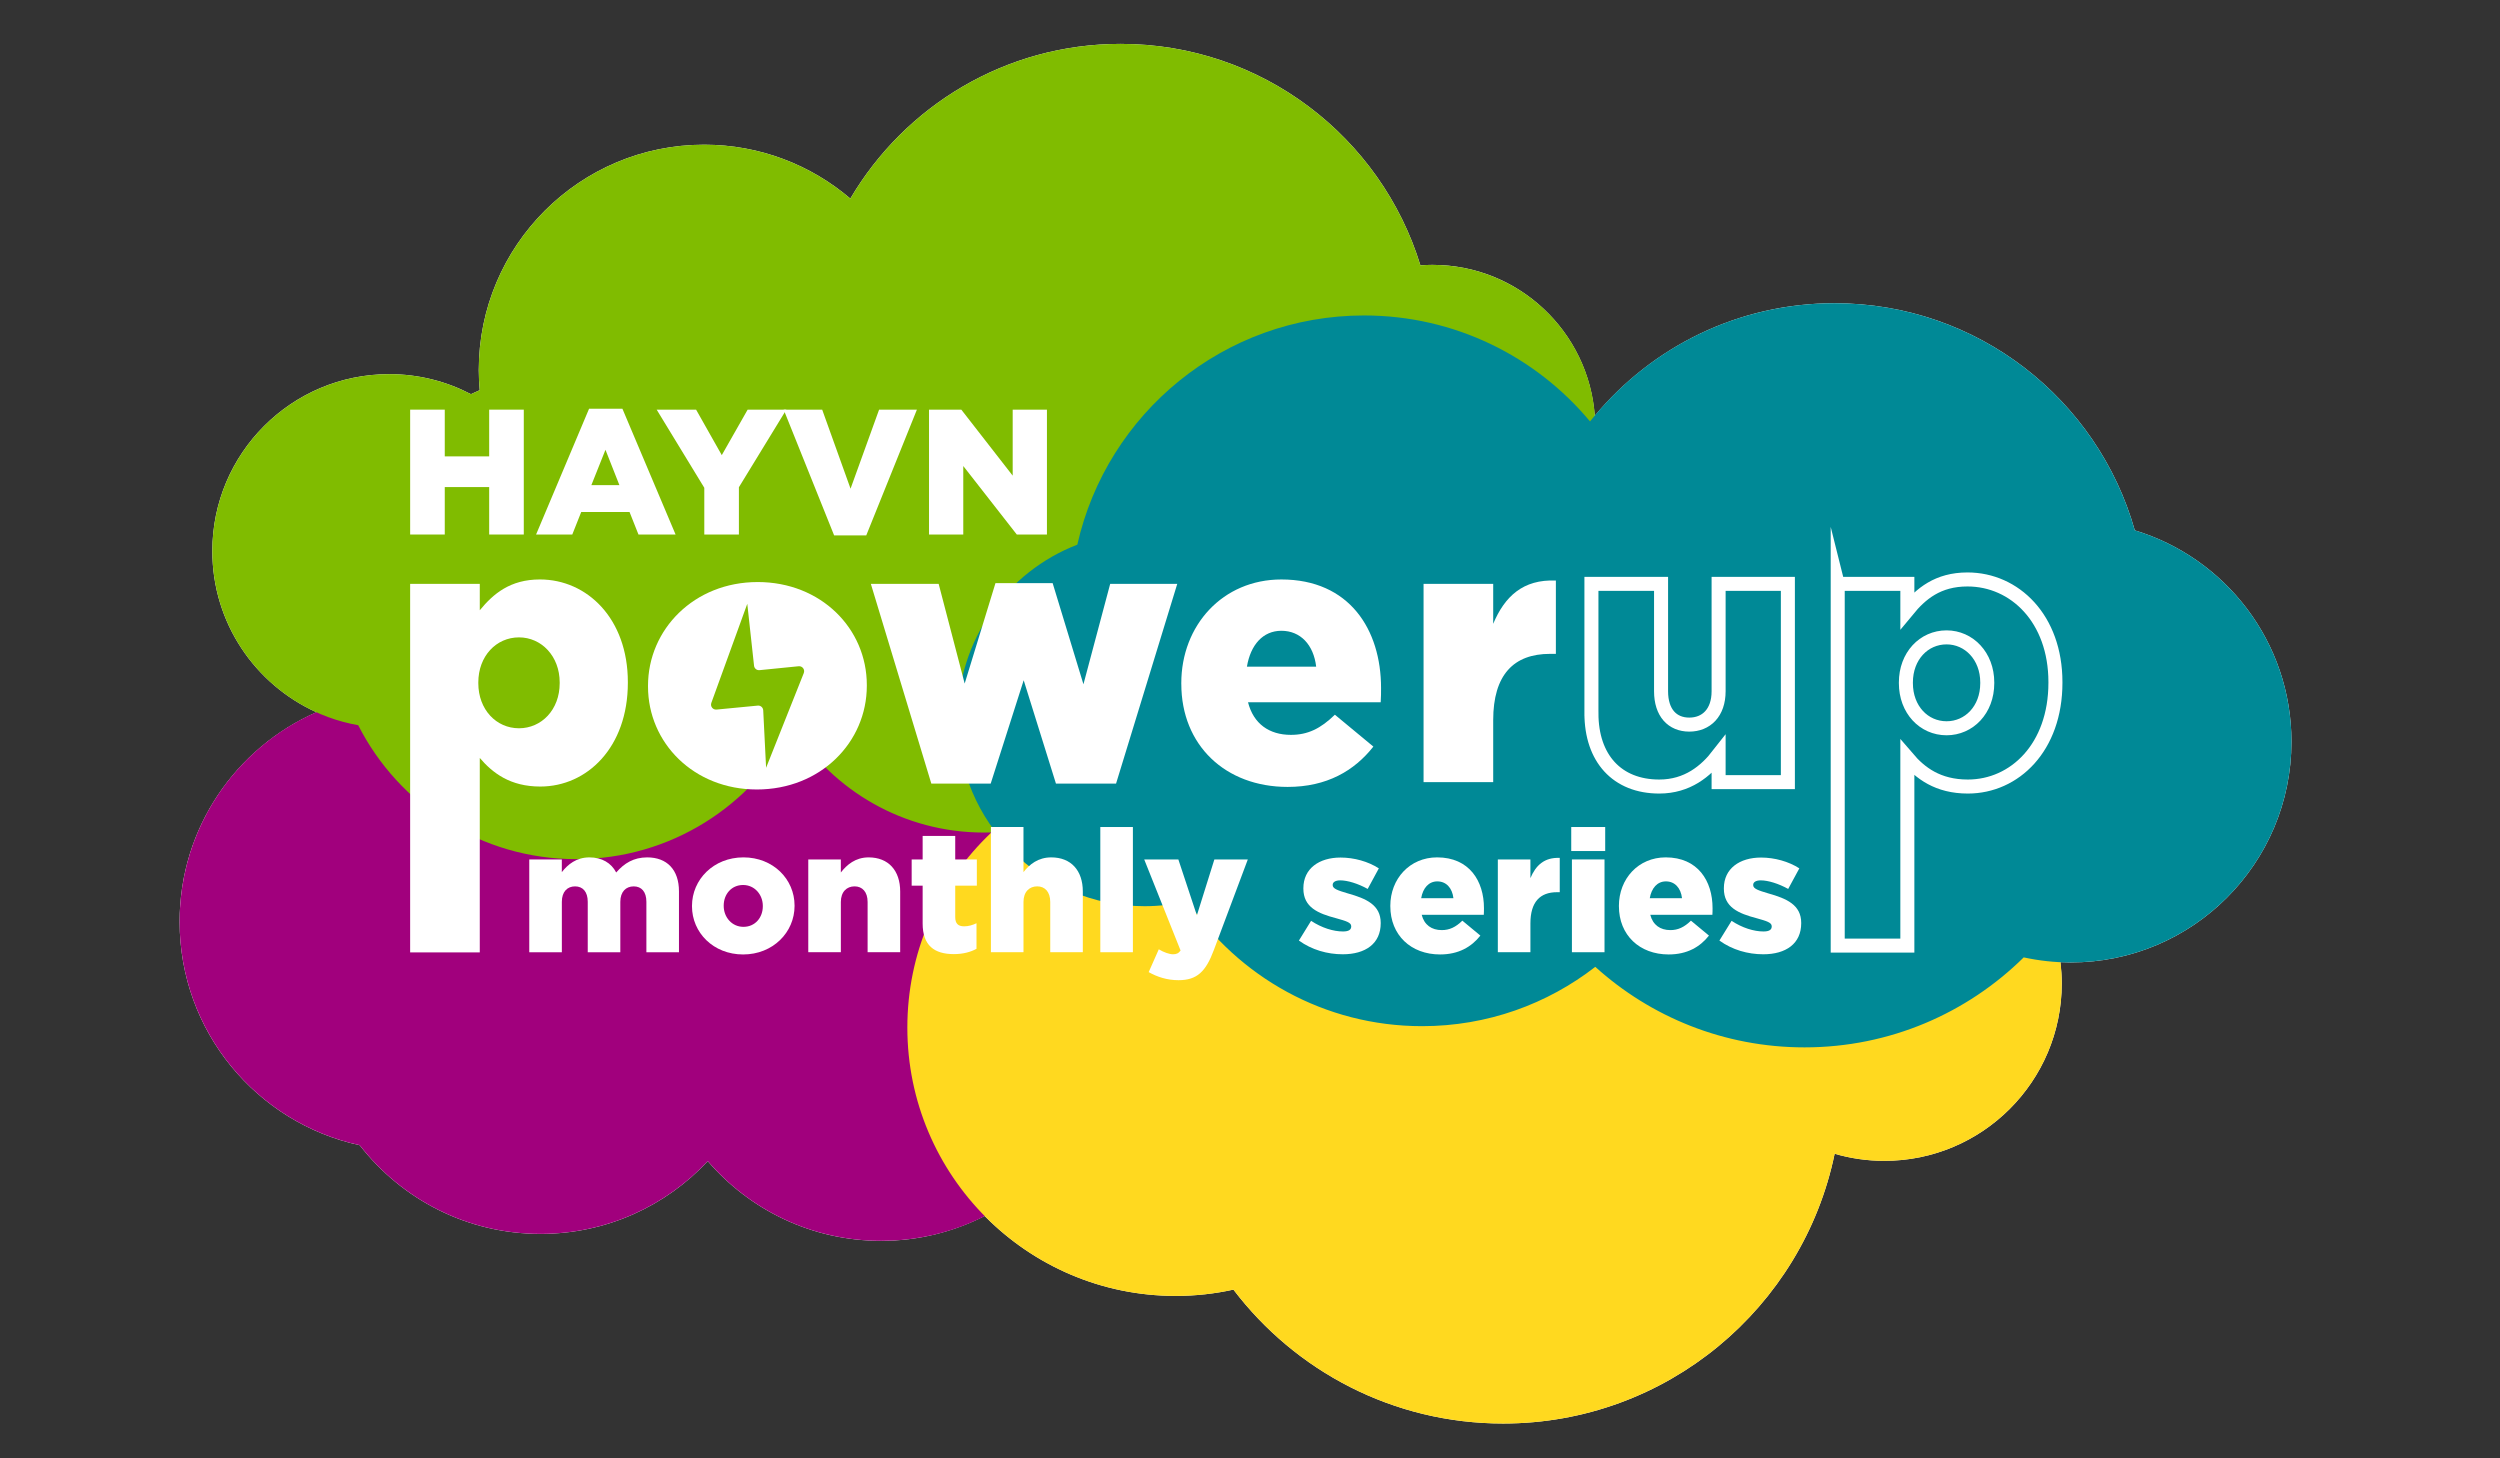
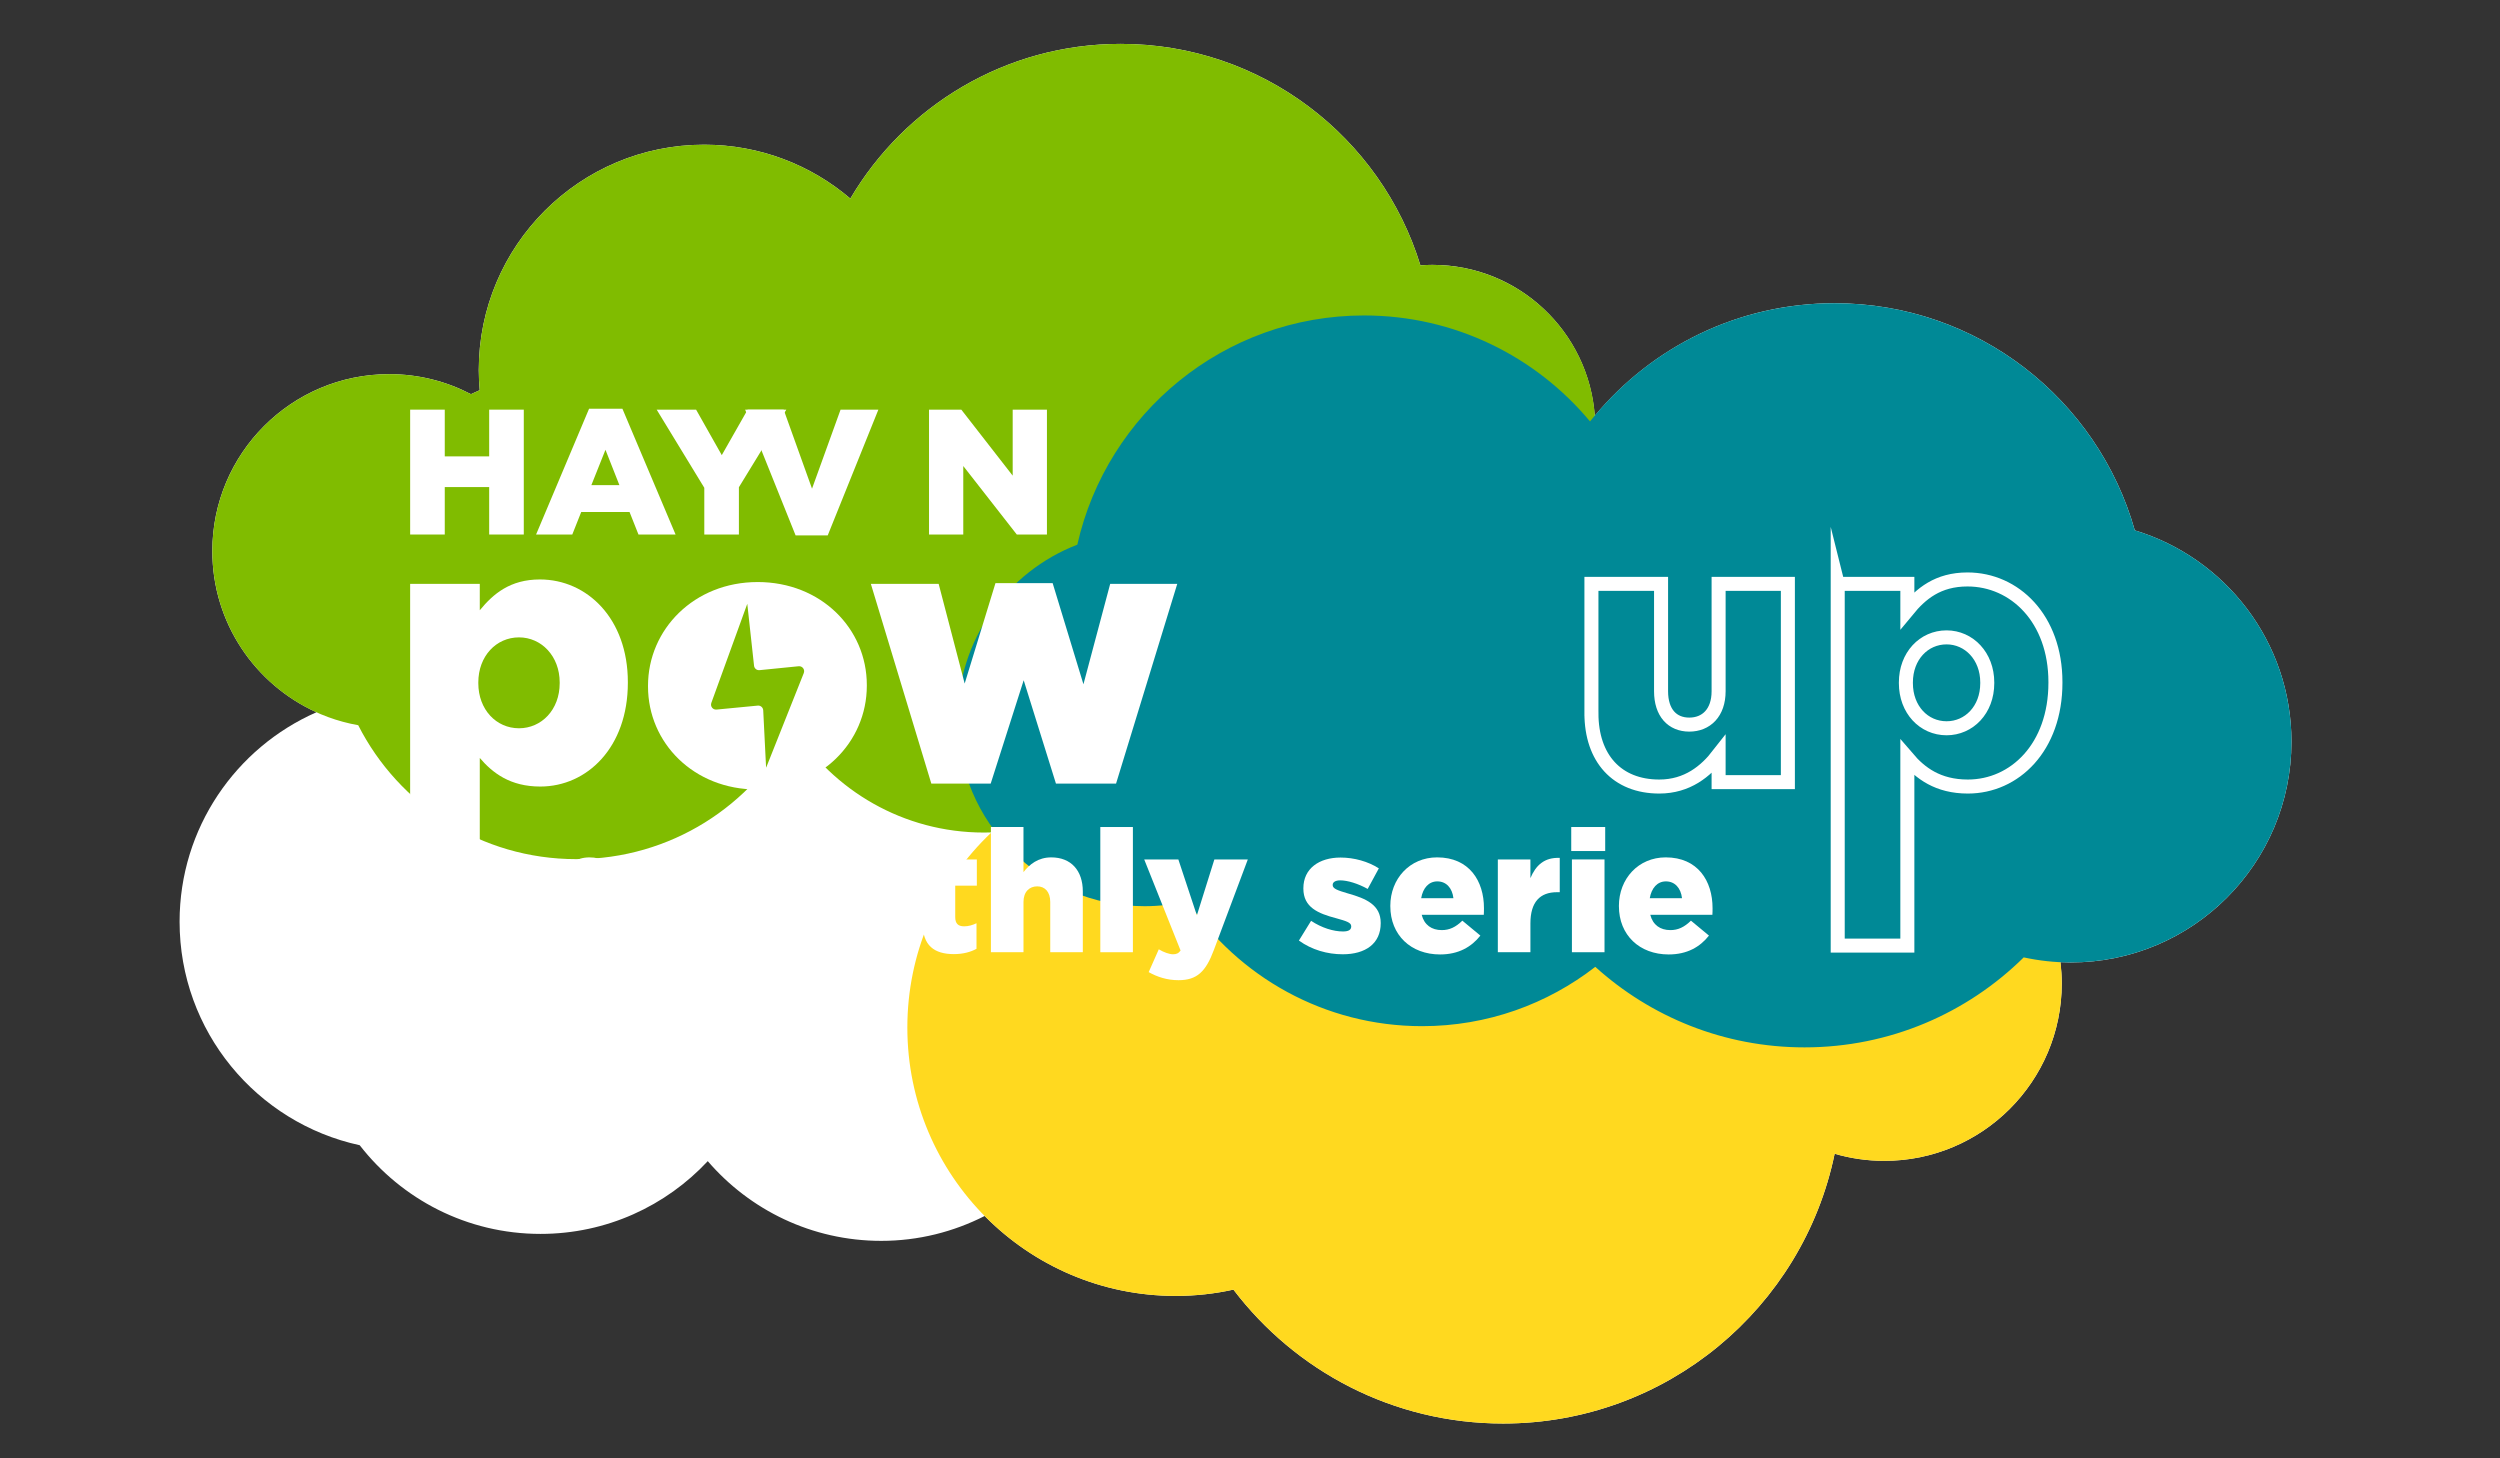
<svg xmlns="http://www.w3.org/2000/svg" viewBox="0 0 240 140">
  <rect x="0" y="0" width="240" height="140" fill="#333333" stroke="none" />
  <g style="isolation:isolate;">
    <g id="Layer_1">
      <path d="M204.941,50.913c-3.553-12.581-15.109-21.804-28.828-21.804-9.259,0-17.523,4.212-23.018,10.811-.591-8.1-7.333-14.492-15.583-14.492-.388,0-.772.019-1.153.047-3.776-12.31-15.23-21.261-28.777-21.261-11.057,0-20.715,5.966-25.948,14.851-3.779-3.223-8.677-5.173-14.033-5.173-11.951,0-21.639,9.688-21.639,21.639,0,.65.034,1.292.09,1.928-.284.122-.565.248-.842.381-2.347-1.224-5.013-1.921-7.843-1.921-9.38,0-16.984,7.604-16.984,16.984,0,6.889,4.107,12.808,10.002,15.471-7.735,3.399-13.144,11.117-13.144,20.107,0,10.526,7.406,19.317,17.29,21.46,4.018,5.178,10.297,8.514,17.358,8.514,6.34,0,12.048-2.689,16.057-6.985,4.028,4.683,9.992,7.653,16.654,7.653,3.578,0,6.946-.871,9.93-2.389,4.672,4.736,11.162,7.674,18.34,7.674,1.903,0,3.756-.212,5.541-.604,5.936,7.809,15.321,12.854,25.886,12.854,15.687,0,28.777-11.114,31.829-25.897,1.513.44,3.111.681,4.766.681,9.411,0,17.039-7.629,17.039-17.039,0-.69-.053-1.366-.133-2.034.328.015.657.027.989.027,11.706,0,21.196-9.49,21.196-21.196,0-9.566-6.338-17.648-15.042-20.285Z" style="fill:#fff;" />
-       <path d="M120.583,83.807c0-9.9-8.025-17.926-17.926-17.926-2.947,0-5.725.716-8.178,1.976-3.262-8.587-11.564-14.693-21.296-14.693-10.548,0-19.418,7.171-22.009,16.903-3.444-2.243-7.553-3.552-11.969-3.552-12.13,0-21.964,9.834-21.964,21.964,0,10.526,7.406,19.317,17.29,21.46,4.018,5.178,10.297,8.514,17.358,8.514,6.34,0,12.048-2.689,16.057-6.985,4.028,4.683,9.992,7.653,16.654,7.653,10.683,0,19.58-7.628,21.553-17.733,8.226-1.626,14.43-8.879,14.43-17.582Z" style="fill:#a1007d; mix-blend-mode:multiply;" />
      <path d="M180.892,77.363c-.505,0-1.003.026-1.497.069-2.09-14.523-14.579-25.684-29.68-25.684-13.923,0-25.627,9.488-29.007,22.351-2.472-.789-5.105-1.218-7.839-1.218-14.229,0-25.764,11.535-25.764,25.764s11.535,25.764,25.764,25.764c1.903,0,3.756-.212,5.541-.604,5.936,7.809,15.321,12.854,25.886,12.854,15.687,0,28.777-11.114,31.829-25.897,1.513.44,3.111.681,4.766.681,9.411,0,17.039-7.629,17.039-17.039s-7.629-17.039-17.039-17.039Z" style="fill:#ffd91f; mix-blend-mode:multiply;" />
      <path d="M137.512,25.428c-.388,0-.772.019-1.153.047-3.776-12.31-15.23-21.261-28.777-21.261-11.057,0-20.715,5.966-25.948,14.851-3.779-3.223-8.677-5.173-14.033-5.173-11.951,0-21.639,9.688-21.639,21.639,0,.65.034,1.292.09,1.928-.284.122-.565.248-.842.381-2.347-1.224-5.013-1.921-7.843-1.921-9.38,0-16.984,7.604-16.984,16.984,0,8.363,6.047,15.31,14.006,16.718,3.873,7.627,11.786,12.856,20.925,12.856,9.063,0,16.92-5.143,20.828-12.666,3.832,6.075,10.598,10.114,18.311,10.114,8.534,0,15.912-4.942,19.434-12.118,2.302,2.961,5.896,4.869,9.937,4.869,6.949,0,12.582-5.633,12.582-12.582,0-1.201-.172-2.362-.486-3.462.524.053,1.055.08,1.592.08,8.638,0,15.641-7.003,15.641-15.641s-7.003-15.641-15.641-15.641Z" style="fill:#80bc00; mix-blend-mode:multiply;" />
      <path d="M204.941,50.913c-3.553-12.581-15.11-21.804-28.828-21.804-9.512,0-17.981,4.437-23.47,11.349-5.177-6.216-12.972-10.174-21.694-10.174-13.449,0-24.692,9.41-27.525,22.003-6.722,2.595-11.493,9.115-11.493,16.752,0,9.917,8.039,17.956,17.956,17.956,1.414,0,2.789-.169,4.109-.478,4.875,7.236,13.144,11.995,22.526,11.995,6.266,0,12.032-2.129,16.626-5.696,5.314,4.805,12.358,7.732,20.086,7.732,8.203,0,15.632-3.299,21.043-8.639,1.454.315,2.962.486,4.511.486,11.706,0,21.196-9.49,21.196-21.196,0-9.566-6.338-17.648-15.042-20.286Z" style="fill:#008996; mix-blend-mode:multiply;" />
      <path d="M39.374,56.051h6.685v2.533c1.302-1.583,2.92-2.956,5.771-2.956,4.539,0,8.444,3.765,8.444,9.852v.07c0,6.193-3.906,9.958-8.409,9.958-2.885,0-4.574-1.302-5.806-2.745v18.666h-6.685v-35.379ZM53.73,65.586v-.07c0-2.533-1.759-4.328-3.906-4.328-2.182,0-3.906,1.795-3.906,4.328v.07c0,2.534,1.724,4.328,3.906,4.328,2.146,0,3.906-1.759,3.906-4.328Z" style="fill:#fff;" />
      <path d="M83.602,56.051h6.509l2.498,9.57,2.956-9.641h5.489l2.956,9.711,2.568-9.641h6.439l-5.876,19.176h-5.77l-3.097-9.922-3.167,9.922h-5.7l-5.806-19.176Z" style="fill:#fff;" />
-       <path d="M113.404,65.656v-.07c0-5.559,3.976-9.957,9.606-9.957,6.545,0,9.571,4.82,9.571,10.415,0,.422,0,.915-.035,1.372h-12.737c.528,2.076,2.041,3.131,4.117,3.131,1.618,0,2.85-.598,4.222-1.935l3.695,3.061c-1.83,2.323-4.469,3.871-8.233,3.871-5.982,0-10.204-4.011-10.204-9.887ZM126.353,64.003c-.246-2.111-1.513-3.448-3.342-3.448-1.759,0-2.956,1.337-3.307,3.448h6.65Z" style="fill:#fff;" />
-       <path d="M136.662,56.051h6.685v3.835c1.091-2.604,2.85-4.293,6.017-4.152v7.037h-.563c-3.484,0-5.454,2.005-5.454,6.368v5.946h-6.685v-19.035Z" style="fill:#fff;" />
      <path d="M152.777,68.471v-12.42h6.685v10.309c0,2.076,1.091,3.202,2.709,3.202,1.619,0,2.815-1.126,2.815-3.202v-10.309h6.65v19.035h-6.65v-2.639c-1.231,1.584-2.991,3.061-5.7,3.061-4.047,0-6.509-2.709-6.509-7.037Z" style="fill:none; stroke:#fff; stroke-miterlimit:10; stroke-width:1.346px;" />
      <path d="M176.421,56.051h6.685v2.533c1.302-1.583,2.92-2.956,5.771-2.956,4.539,0,8.444,3.765,8.444,9.852v.07c0,6.193-3.906,9.958-8.409,9.958-2.885,0-4.574-1.302-5.806-2.745v18.016h-6.685v-34.73ZM190.777,65.586v-.07c0-2.533-1.759-4.328-3.906-4.328-2.182,0-3.906,1.795-3.906,4.328v.07c0,2.534,1.724,4.328,3.906,4.328,2.146,0,3.906-1.759,3.906-4.328Z" style="fill:none; stroke:#fff; stroke-miterlimit:10; stroke-width:1.346px;" />
      <path d="M50.807,82.506h3.128v1.219c.576-.741,1.4-1.416,2.651-1.416,1.186,0,2.091.527,2.569,1.449.774-.889,1.679-1.449,2.98-1.449,1.894,0,3.046,1.185,3.046,3.26v5.846h-3.128v-4.841c0-.972-.477-1.482-1.218-1.482s-1.284.51-1.284,1.482v4.841h-3.128v-4.841c0-.972-.477-1.482-1.218-1.482s-1.268.51-1.268,1.482v4.841h-3.128v-8.908Z" style="fill:#fff;" />
      <path d="M66.431,87.001v-.033c0-2.535,2.075-4.66,4.94-4.66,2.849,0,4.907,2.091,4.907,4.627v.033c0,2.536-2.075,4.66-4.94,4.66-2.848,0-4.907-2.091-4.907-4.627ZM73.231,87.001v-.033c0-1.087-.79-2.009-1.894-2.009-1.136,0-1.861.906-1.861,1.976v.033c0,1.087.79,2.009,1.894,2.009,1.136,0,1.861-.906,1.861-1.976Z" style="fill:#fff;" />
      <path d="M77.593,82.506h3.128v1.252c.576-.741,1.4-1.449,2.667-1.449,1.894,0,3.03,1.251,3.03,3.276v5.829h-3.128v-4.825c0-.971-.51-1.498-1.251-1.498-.757,0-1.317.527-1.317,1.498v4.825h-3.128v-8.908Z" style="fill:#fff;" />
      <path d="M88.574,88.648v-3.623h-1.054v-2.519h1.054v-2.256h3.128v2.256h2.075v2.519h-2.075v3.013c0,.626.28.889.856.889.412,0,.807-.115,1.186-.296v2.453c-.56.313-1.301.51-2.174.51-1.877,0-2.997-.823-2.997-2.947Z" style="fill:#fff;" />
      <path d="M95.126,79.394h3.128v4.331c.576-.741,1.4-1.416,2.667-1.416,1.894,0,3.03,1.251,3.03,3.276v5.829h-3.128v-4.825c0-.971-.51-1.498-1.251-1.498-.757,0-1.317.527-1.317,1.498v4.825h-3.128v-12.02Z" style="fill:#fff;" />
      <path d="M105.63,79.394h3.128v12.02h-3.128v-12.02Z" style="fill:#fff;" />
      <path d="M110.273,93.324l.971-2.19c.494.296,1.021.477,1.367.477.313,0,.527-.082.725-.362l-3.491-8.743h3.277l1.778,5.368,1.68-5.368h3.211l-3.26,8.694c-.774,2.075-1.614,2.898-3.392,2.898-1.103,0-2.042-.313-2.865-.774Z" style="fill:#fff;" />
      <path d="M124.695,90.294l1.169-1.894c1.021.675,2.141,1.021,3.063,1.021.544,0,.79-.164.79-.477v-.033c0-.346-.494-.494-1.433-.757-1.762-.461-3.161-1.054-3.161-2.849v-.033c0-1.893,1.515-2.947,3.573-2.947,1.301,0,2.651.379,3.672,1.037l-1.07,1.976c-.922-.511-1.927-.823-2.635-.823-.477,0-.725.181-.725.428v.033c0,.346.511.511,1.449.79,1.762.494,3.161,1.103,3.161,2.832v.033c0,1.959-1.466,2.98-3.639,2.98-1.498,0-2.98-.428-4.215-1.317Z" style="fill:#fff;" />
      <path d="M133.47,87.001v-.033c0-2.601,1.86-4.66,4.495-4.66,3.079,0,4.495,2.256,4.495,4.874,0,.197,0,.428-.016.642h-5.961c.247.971.955,1.466,1.927,1.466.741,0,1.334-.28,1.976-.906l1.729,1.433c-.856,1.087-2.091,1.811-3.869,1.811-2.799,0-4.775-1.861-4.775-4.627ZM139.529,86.227c-.115-.988-.692-1.614-1.548-1.614-.823,0-1.383.642-1.548,1.614h3.095Z" style="fill:#fff;" />
      <path d="M143.792,82.506h3.128v1.795c.51-1.219,1.334-2.009,2.816-1.943v3.293h-.264c-1.63,0-2.552.938-2.552,2.997v2.766h-3.128v-8.908Z" style="fill:#fff;" />
      <path d="M150.839,79.394h3.26v2.305h-3.26v-2.305ZM150.904,82.506h3.129v8.908h-3.129v-8.908Z" style="fill:#fff;" />
      <path d="M155.415,87.001v-.033c0-2.601,1.86-4.66,4.495-4.66,3.079,0,4.495,2.256,4.495,4.874,0,.197,0,.428-.016.642h-5.961c.247.971.955,1.466,1.927,1.466.741,0,1.334-.28,1.976-.906l1.729,1.433c-.856,1.087-2.091,1.811-3.869,1.811-2.799,0-4.775-1.861-4.775-4.627ZM161.474,86.227c-.115-.988-.692-1.614-1.548-1.614-.823,0-1.383.642-1.548,1.614h3.095Z" style="fill:#fff;" />
-       <path d="M165.063,90.294l1.169-1.894c1.021.675,2.141,1.021,3.063,1.021.544,0,.79-.164.79-.477v-.033c0-.346-.494-.494-1.433-.757-1.762-.461-3.161-1.054-3.161-2.849v-.033c0-1.893,1.515-2.947,3.573-2.947,1.301,0,2.651.379,3.672,1.037l-1.07,1.976c-.922-.511-1.927-.823-2.635-.823-.477,0-.725.181-.725.428v.033c0,.346.511.511,1.449.79,1.762.494,3.161,1.103,3.161,2.832v.033c0,1.959-1.466,2.98-3.639,2.98-1.498,0-2.98-.428-4.215-1.317Z" style="fill:#fff;" />
      <path d="M72.73,55.877c-6.087,0-10.521,4.539-10.521,9.957v.07c0,5.419,4.398,9.887,10.45,9.887,6.122,0,10.556-4.539,10.556-9.958v-.07c0-5.419-4.398-9.887-10.485-9.887ZM77.165,64.61l-3.62,9.096-.276-5.516c-.014-.273-.252-.478-.524-.452l-3.962.381c-.35.034-.615-.309-.496-.639l3.452-9.516.65,5.947c.029.261.262.45.523.424l3.759-.376c.357-.036.625.32.492.653Z" style="fill:#fff;" />
      <path d="M39.375,39.326h3.322v4.487h4.264v-4.487h3.322v11.988h-3.322v-4.555h-4.264v4.555h-3.322v-11.988Z" style="fill:#fff;" />
      <path d="M56.55,39.24h3.202l5.103,12.073h-3.562l-.856-2.158h-4.641l-.856,2.158h-3.476l5.086-12.073ZM59.461,46.57l-1.336-3.391-1.353,3.391h2.689Z" style="fill:#fff;" />
      <path d="M67.612,46.827l-4.572-7.501h3.785l2.466,4.367,2.483-4.367h3.716l-4.555,7.449v4.538h-3.322v-4.487Z" style="fill:#fff;" />
-       <path d="M75.231,39.326h3.699l2.723,7.587,2.74-7.587h3.63l-4.863,12.073h-3.083l-4.846-12.073Z" style="fill:#fff;" />
+       <path d="M75.231,39.326l2.723,7.587,2.74-7.587h3.63l-4.863,12.073h-3.083l-4.846-12.073Z" style="fill:#fff;" />
      <path d="M89.187,39.326h3.099l4.932,6.336v-6.336h3.288v11.988h-2.894l-5.138-6.576v6.576h-3.288v-11.988Z" style="fill:#fff;" />
    </g>
  </g>
</svg>